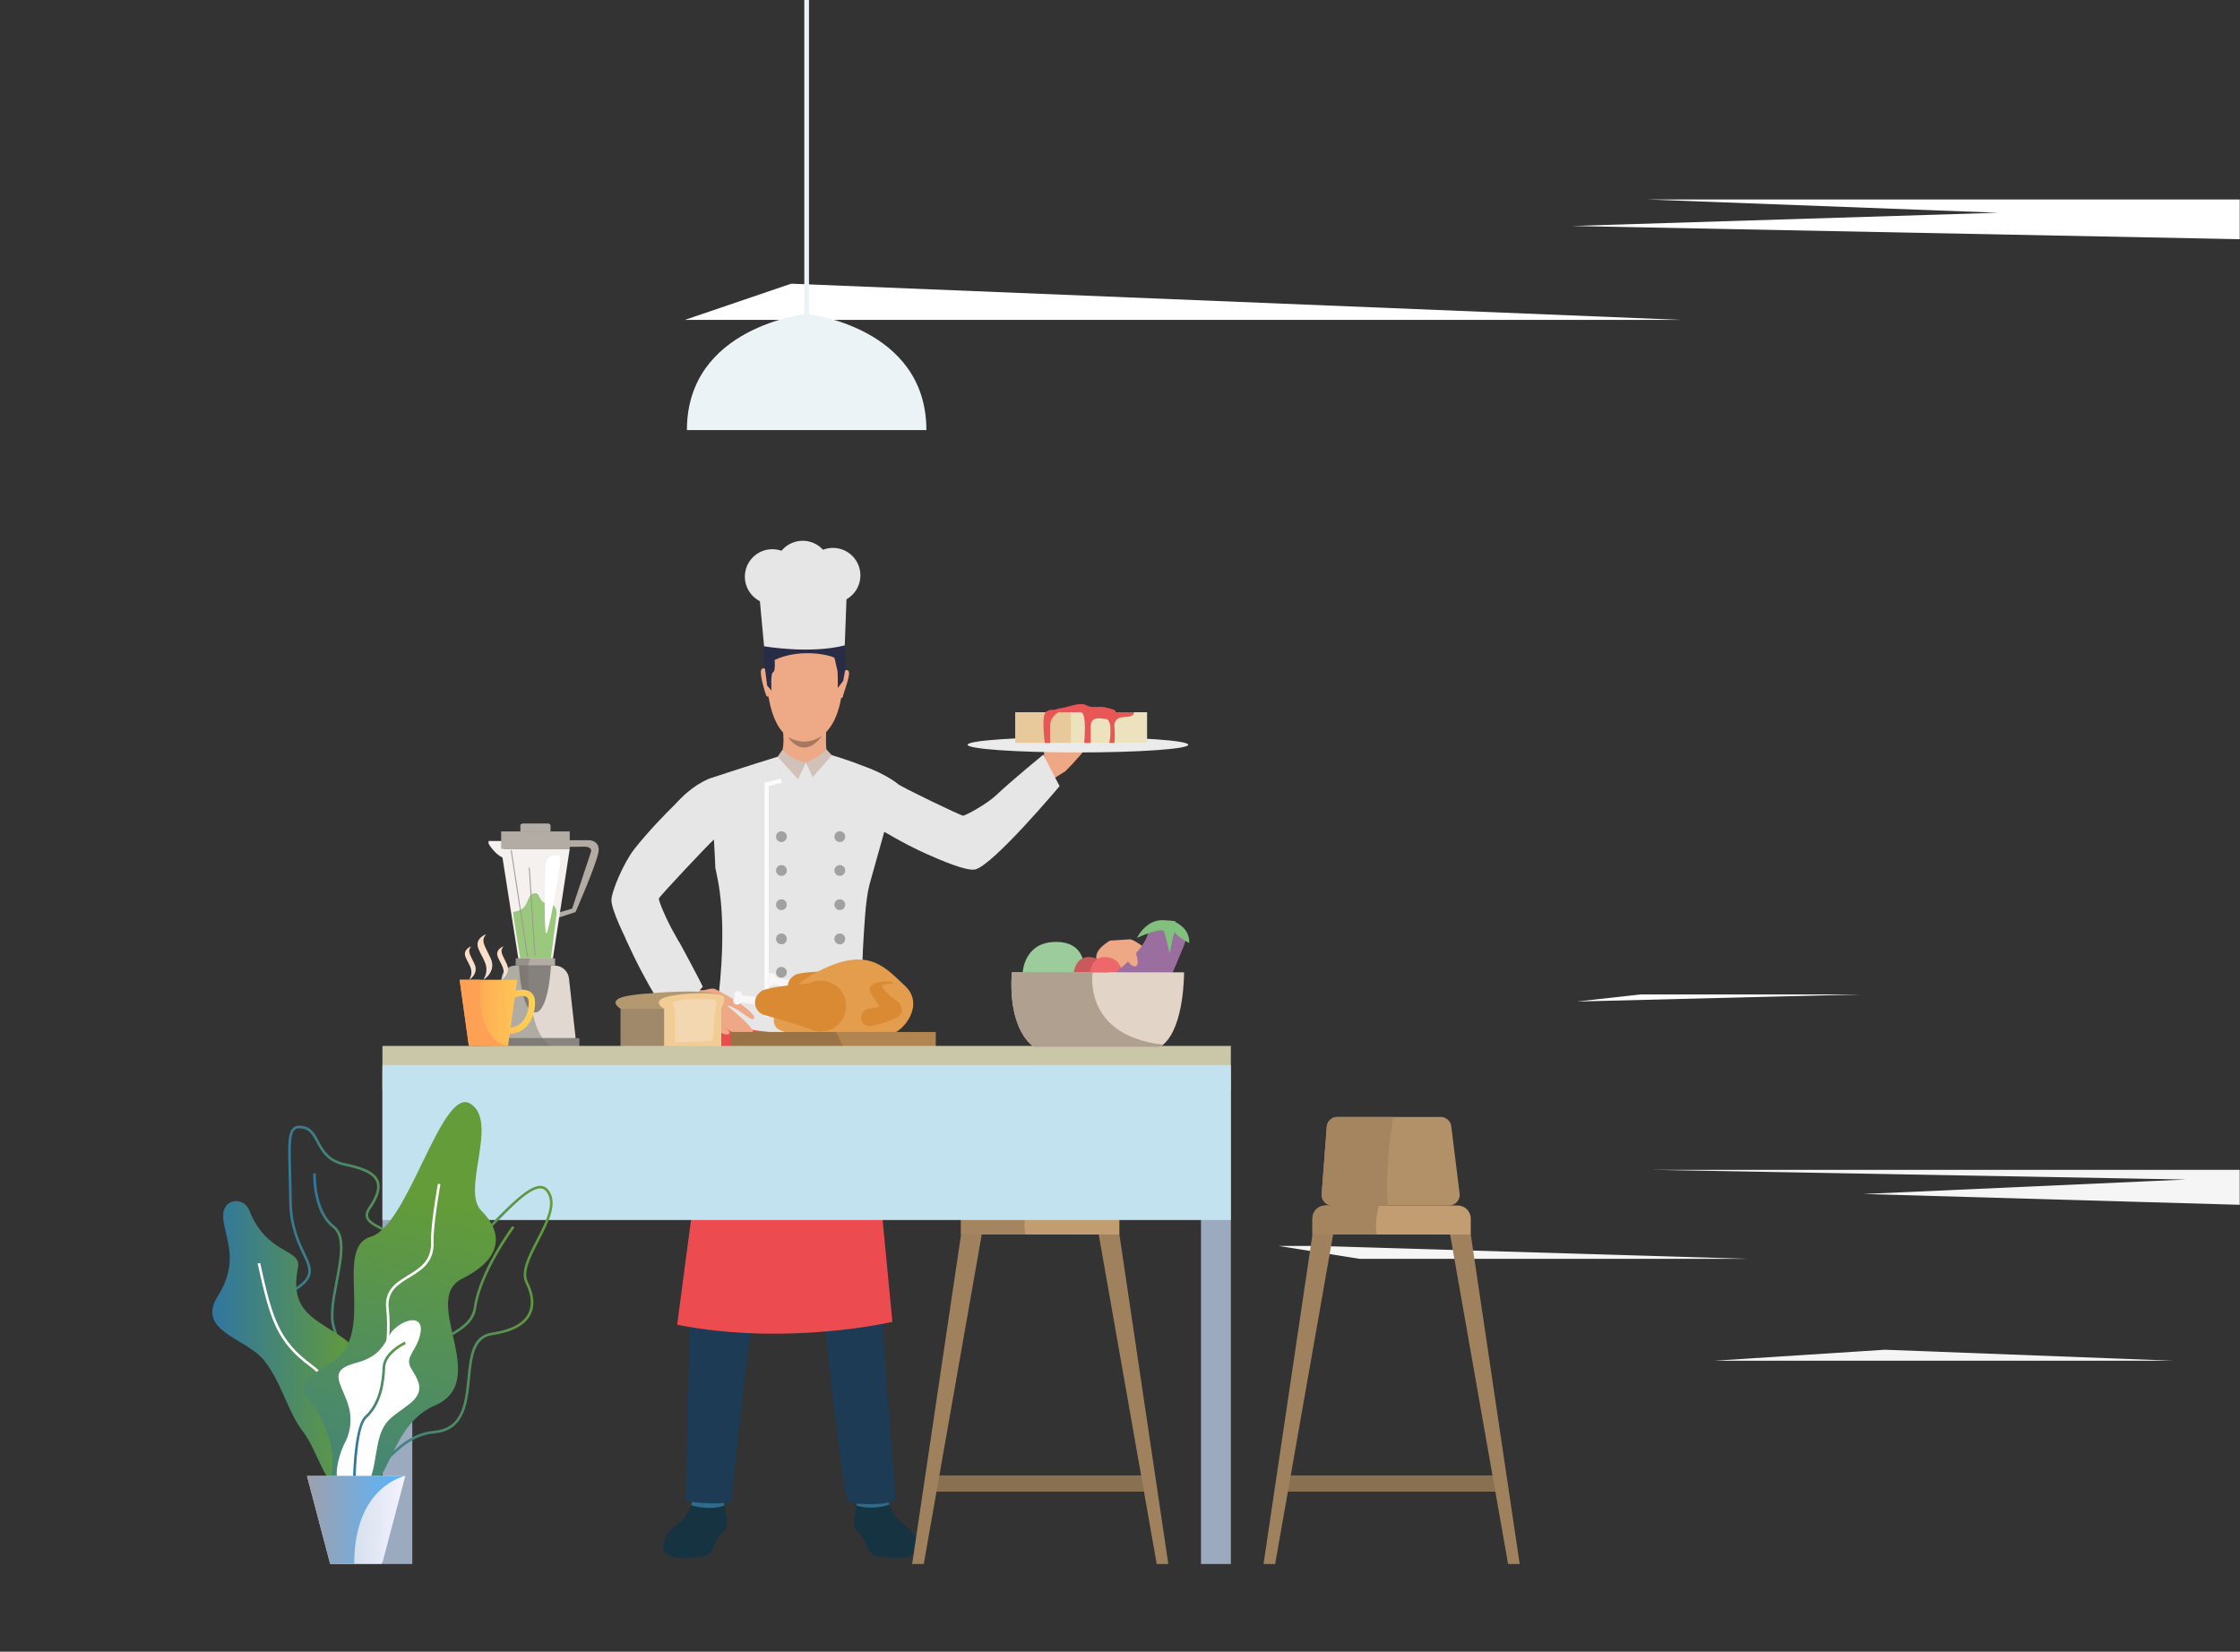
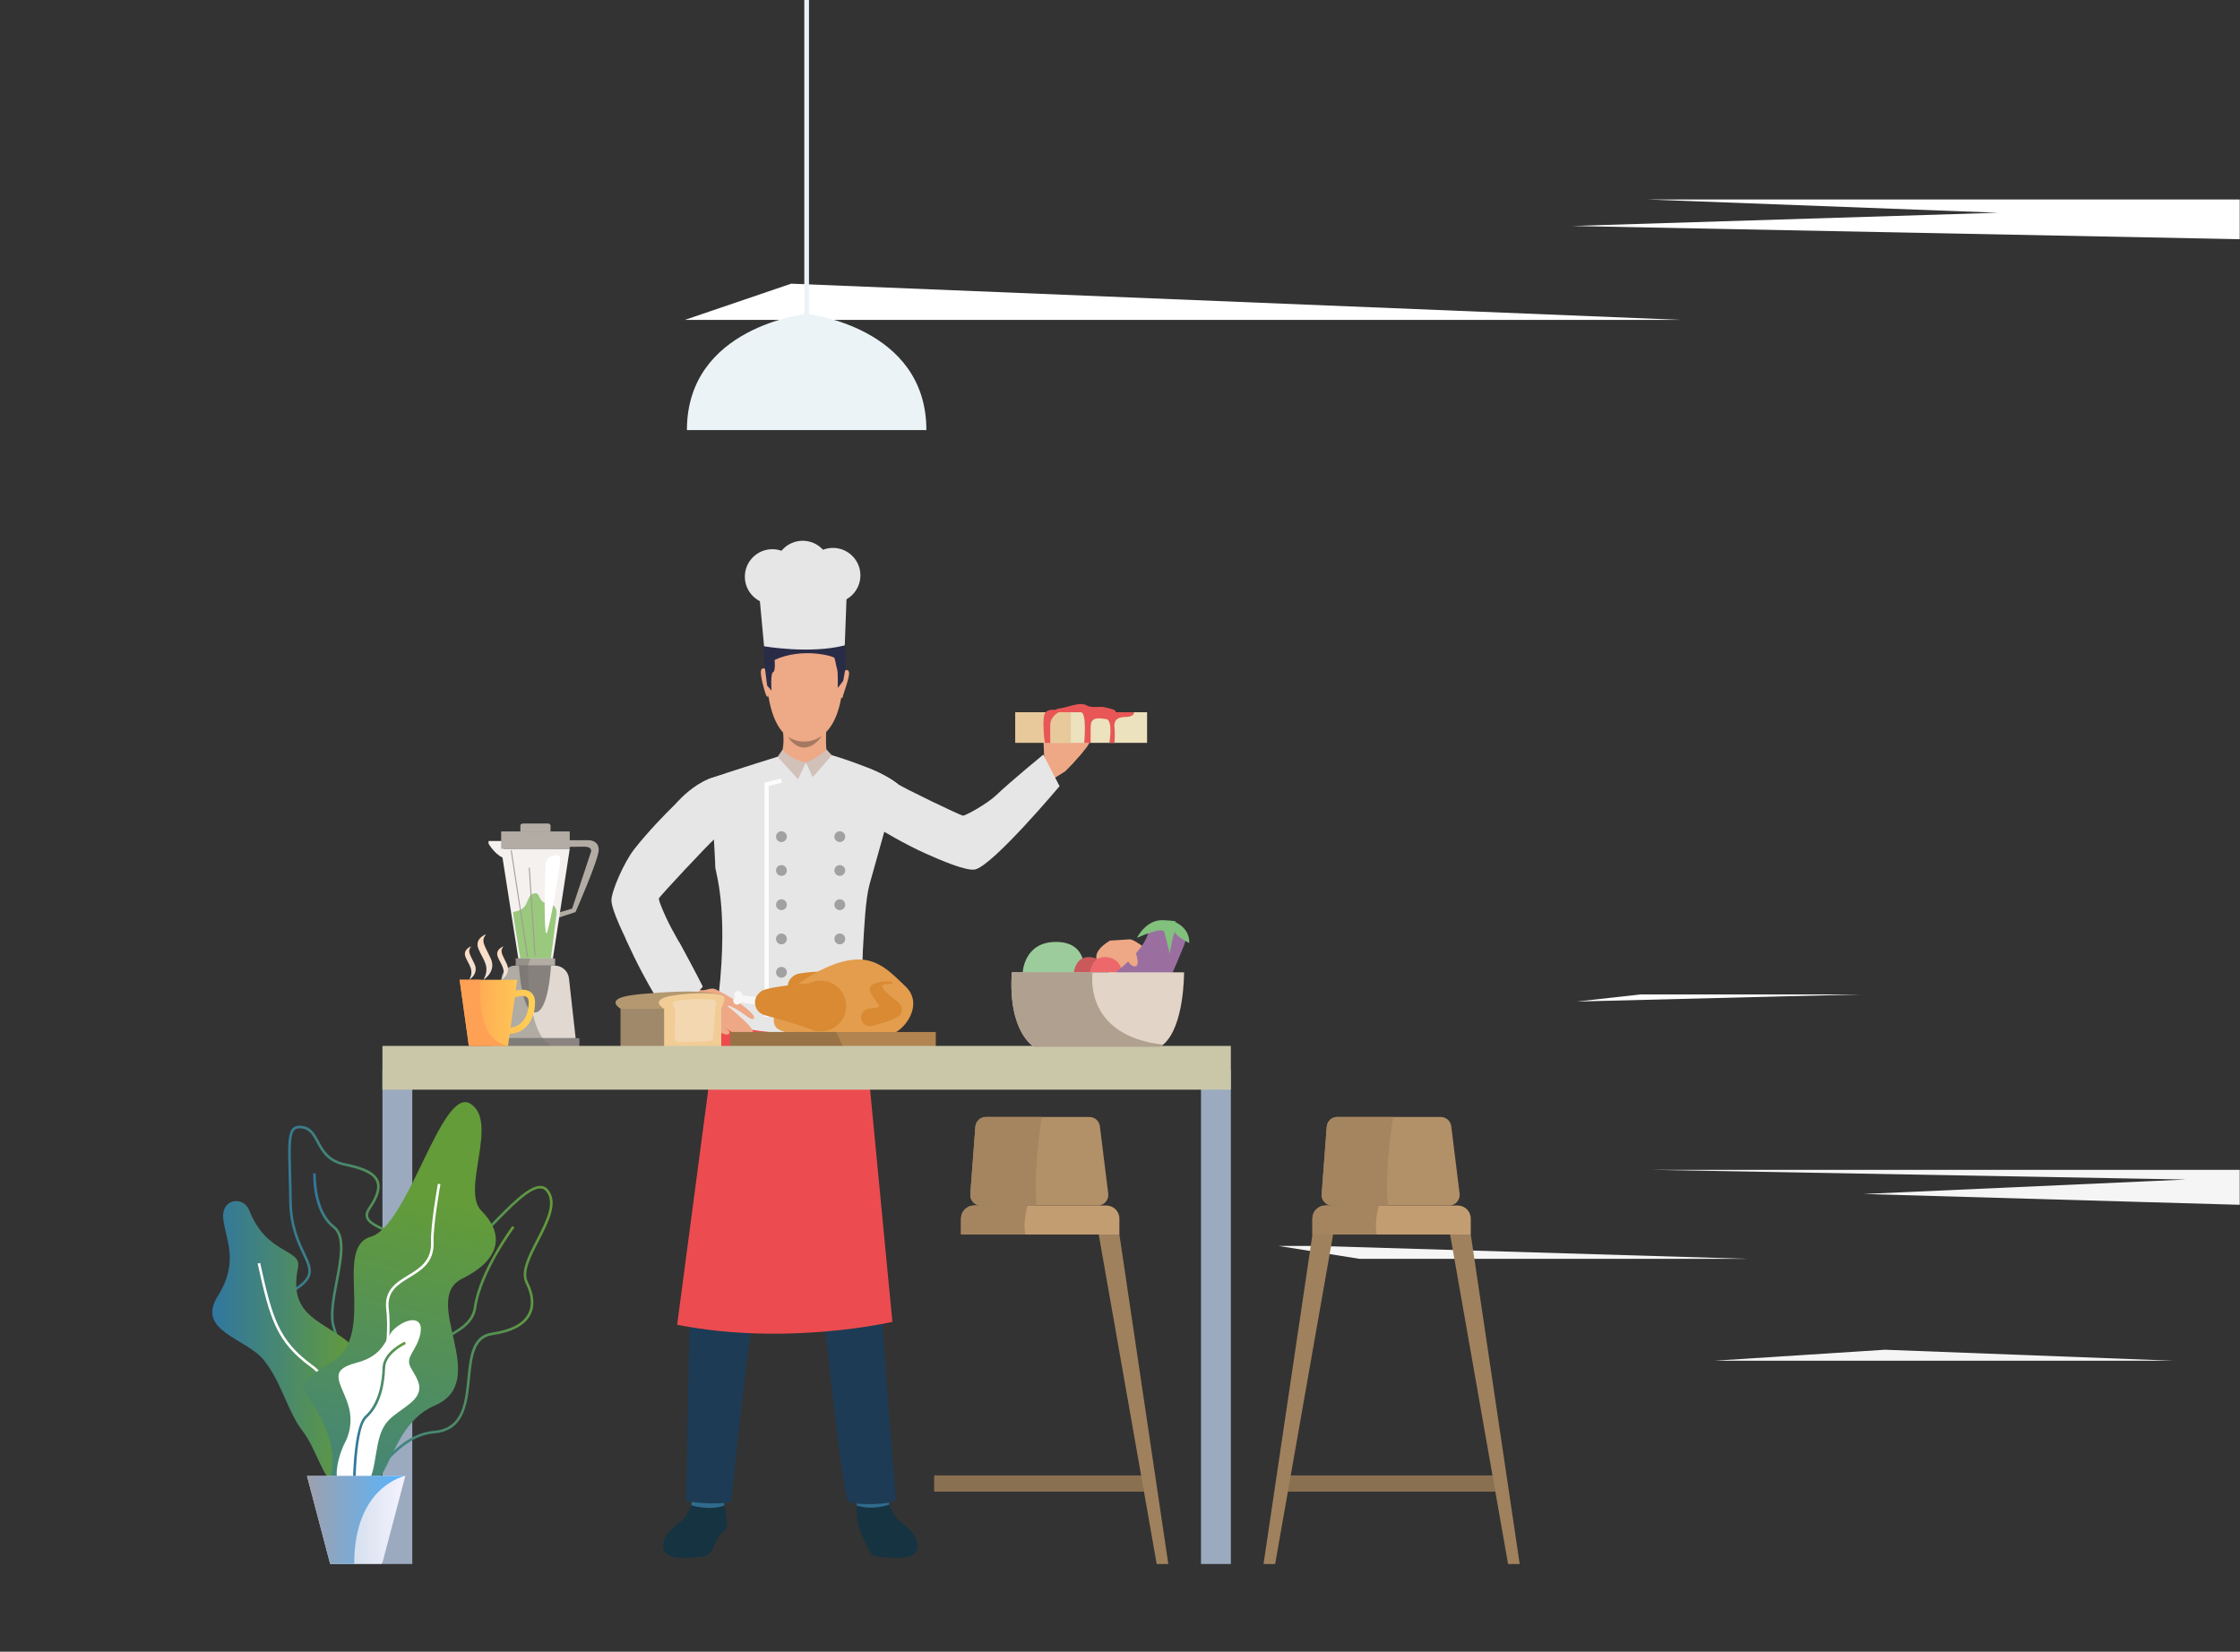
<svg xmlns="http://www.w3.org/2000/svg" width="2712" height="2000" viewBox="0 0 2712 2000" fill="none">
  <rect x="0" y="0" width="2712" height="2000" fill="#333333" stroke="none" />
  <g clip-path="url(#clip0_4283_3390)">
    <path d="M1594.82 1508.67L2117.19 1524.31H1646.07L1547.88 1508.67H1594.82Z" fill="#F5F5F5" />
    <path d="M2711.65 241.568V289.653L1903.22 273.625L2419.18 257.597L1994.84 241.568H2711.65Z" fill="white" />
    <path d="M957.877 343.504L2034.69 387.332H829.265L957.877 343.504Z" fill="white" />
    <path d="M2711.65 1416.54V1458.86L2591.19 1455.41L2256.24 1445.77L2591.19 1430.76L2646.95 1428.26L2591.19 1427.24L2000.17 1416.54H2711.65Z" fill="#F5F5F5" />
    <path d="M2075.87 1647.65L2282.05 1634.36L2631.03 1647.65H2075.87Z" fill="#F5F5F5" />
    <path d="M1986.46 1204.1H2252.64L1909.12 1212.74L1986.46 1204.1Z" fill="#FDFDFD" />
    <path d="M1289.74 933.893C1289.74 933.893 1267.74 948.357 1258.8 951.734C1249.86 955.111 1264.17 917.035 1264.17 917.035L1289.74 933.893Z" fill="#EEA886" />
    <path d="M1264.17 917.037C1264.17 917.037 1263.31 896.686 1263.27 893.574C1263.24 890.463 1268 883.201 1274.2 875.339C1280.4 867.478 1292.3 859.631 1294.02 859.773C1295.74 859.915 1297.54 859.258 1300.96 862.081C1304.37 864.904 1305.71 869.167 1305.71 869.167C1305.71 869.167 1311.55 870.669 1312.8 876.047C1312.8 876.047 1318.24 877.712 1318.66 884.052C1318.66 884.052 1323.92 885.82 1323.83 890.452C1323.83 890.452 1319.07 897.738 1318.08 900.944C1317.1 904.15 1302.38 921.627 1289.74 933.894C1289.74 933.894 1277.65 938.442 1264.17 917.037Z" fill="#EEA886" />
-     <path d="M1075.12 1818.7C1075.12 1818.7 1081.17 1833.3 1086.28 1839.09C1091.39 1844.88 1110.95 1855.23 1111.05 1872.42C1111.17 1891.06 1078.08 1885.89 1065.15 1885.2C1052.21 1884.52 1051.23 1874.56 1045.78 1864.01C1040.33 1853.45 1034.84 1855.24 1033.82 1846.73C1032.8 1838.22 1037.99 1819.16 1037.99 1819.16L1075.12 1818.7Z" fill="#163342" />
+     <path d="M1075.12 1818.7C1075.12 1818.7 1081.17 1833.3 1086.28 1839.09C1091.39 1844.88 1110.95 1855.23 1111.05 1872.42C1111.17 1891.06 1078.08 1885.89 1065.15 1885.2C1052.21 1884.52 1051.23 1874.56 1045.78 1864.01C1032.8 1838.22 1037.99 1819.16 1037.99 1819.16L1075.12 1818.7Z" fill="#163342" />
    <path d="M838.799 1818.7C838.799 1818.7 832.74 1833.3 827.632 1839.09C822.525 1844.88 802.967 1855.23 802.861 1872.42C802.746 1891.06 835.83 1885.89 848.768 1885.2C861.708 1884.52 862.687 1874.56 868.135 1864.01C873.583 1853.45 879.073 1855.24 880.095 1846.73C881.117 1838.22 875.924 1819.16 875.924 1819.16L838.799 1818.7Z" fill="#163342" />
    <path d="M838.235 1813.3L837.038 1822.7C837.038 1822.7 857.681 1829.64 876.919 1823.09L875.805 1810.83L838.235 1813.3Z" fill="#2F6B8C" />
    <path d="M1075.39 1813.3L1076.55 1821.97C1076.55 1821.97 1056.28 1829.46 1037.04 1822.91L1037.82 1810.83L1075.39 1813.3Z" fill="#2F6B8C" />
    <path d="M1067.22 1578.01C1067.22 1600.99 1084.51 1815.17 1084.51 1815.17C1082.21 1822.83 1035.26 1822.53 1027.6 1818.69C1019.94 1814.86 998.228 1601.95 996.813 1578.78C995.398 1555.6 953.921 1378.93 947.205 1379.7C940.489 1380.47 918.149 1571.57 912.786 1589.19C907.423 1606.81 885.039 1818.69 885.039 1818.69C862.868 1823.17 830.582 1817.68 830.582 1817.68C830.582 1817.68 834.571 1598.73 835.533 1592.25C836.956 1582.67 835.468 1556.83 839.367 1499.51C842.855 1448.23 855.453 1336.58 863.441 1276.11C863.727 1273.96 863.998 1271.89 864.264 1269.92C865.827 1258.15 867.002 1249.5 867.563 1245.36C867.809 1243.56 867.941 1242.61 867.941 1242.61C870.091 1241.62 872.344 1240.7 874.688 1239.86C930.799 1219.7 1039.02 1241.04 1039.02 1241.04C1039.02 1241.04 1039.08 1241.57 1039.21 1242.57C1039.35 1243.79 1039.57 1245.69 1039.87 1248.16C1040.49 1253.49 1041.42 1261.43 1042.49 1270.64C1042.49 1270.71 1042.5 1270.78 1042.51 1270.84C1042.54 1271.12 1042.57 1271.4 1042.6 1271.69C1046.38 1304.48 1051.72 1352.49 1051.21 1357.48C1050.45 1365.14 1067.22 1555.02 1067.22 1578.01Z" fill="#1D3B54" />
    <path d="M797.26 1210.97C797.26 1210.97 740.457 1112.84 740.269 1090.11C740.182 1079.61 755.1 1044.58 767.992 1028.12C772.236 1022.69 776.762 1017.28 781.281 1012.08C781.289 1012.06 781.301 1012.06 781.301 1012.06C799.352 991.294 817.33 974.044 817.33 974.044C817.33 974.044 863.665 918.936 896.282 948.972C896.282 948.972 901.925 962.046 898.091 979.79C894.771 995.158 870.783 1011.39 864.722 1016.29C858.672 1021.18 798.6 1085.23 797.751 1087.88C796.901 1090.53 807.785 1115.44 815.789 1129.28C827.205 1149.03 850.762 1194.87 850.762 1194.87L797.26 1210.97Z" fill="#E6E6E6" />
    <path d="M1282.84 951.947C1282.84 951.947 1202.86 1047.14 1180.84 1052.74C1170.65 1055.32 1138.71 1041.65 1119.65 1033.05C1113.37 1030.22 1107.03 1027.11 1100.9 1023.96C1100.88 1023.96 1100.88 1023.94 1100.88 1023.94C1076.41 1011.36 1055.38 998.007 1055.38 998.007C1055.38 998.007 990.818 966.131 1012.22 927.299C1012.22 927.299 1032.06 923.419 1049.23 929.302C1066.41 935.181 1080.66 944.503 1086.85 949.224C1093.05 953.933 1163.07 987.491 1165.84 987.685C1168.62 987.879 1194.97 973.6 1206.51 962.529C1222.98 946.737 1263.08 913.773 1263.08 913.773L1282.84 951.947Z" fill="#E6E6E6" />
    <path d="M1086.85 949.226L1056.19 1058.63C1055.19 1062.01 1054 1066.18 1052.74 1071.02L1052.69 1071.21C1052.67 1071.25 1052.66 1071.29 1052.65 1071.34C1047.8 1089.94 1046.37 1121.46 1044.58 1152.98C1043.36 1174.46 1046.14 1243.39 1046.14 1243.39C1046.14 1243.39 1002.94 1259.74 937.037 1255.58C937.037 1255.58 861.947 1268.32 867.726 1224.87C883.021 1109.84 868.063 1062.41 866.06 1050.86C866.06 1050.86 864.194 990.38 857.307 943.572C877.252 936.146 954.703 912.113 954.703 912.113L1000.92 912.617C1000.92 912.617 1062.5 929.584 1086.85 949.226Z" fill="#E6E6E6" />
    <path d="M943.872 916.206C943.872 916.206 954.069 906.138 944.487 866.361C941.963 855.852 1000.45 879.027 1000.45 879.027C1000.45 879.027 999.986 887.727 1000.04 896.446C1000.06 900.356 1000.19 904.257 1000.51 907.395C1000.75 909.754 1001.1 911.672 1001.59 912.819C1004.22 918.867 965.307 931.547 943.872 916.206Z" fill="#EEA987" />
    <path d="M1000.51 907.395C1000.51 907.395 993.873 915.77 975.747 923.342L983.893 941.125L1007.16 914.582L1000.51 907.395Z" fill="#D1C1B9" />
    <path d="M947.474 907.689C947.474 907.689 954.179 918.331 975.747 923.341L966.186 943.57L941.475 916.408L947.474 907.689Z" fill="#D1C1B9" />
    <path d="M842.74 1195.44C842.74 1195.44 845.807 1198.78 849.438 1199.12C855.708 1199.71 863.682 1193.35 869.461 1200.47C875.241 1207.58 858.202 1233.56 852.857 1236.26C847.512 1238.96 836.917 1232.03 826.652 1215.59C816.387 1199.14 842.74 1195.44 842.74 1195.44Z" fill="#EEA886" />
    <path d="M850.76 1194.87C850.76 1194.87 829.428 1219.91 809.929 1231.2C809.929 1231.2 784.992 1198.38 757.53 1136.57L822.27 1140.86C822.27 1140.86 846.479 1185.03 850.76 1194.87Z" fill="#E6E6E6" />
    <path d="M982.556 755.17C982.556 755.17 1027.75 762.795 1020.09 833.553C1012.42 904.31 972.526 898.07 969.856 897.969C967.185 897.869 929.73 898.824 927.753 812.308C927.753 812.308 927.177 748.344 982.556 755.17Z" fill="#EEA987" />
    <path d="M1021 813.553C1021 813.553 1026.02 808.311 1027.78 813.692C1029.54 819.073 1019.77 842.921 1020.38 844.003C1020.38 844.003 1019.45 846.072 1018.27 844.915C1017.09 843.757 1021 813.553 1021 813.553Z" fill="#EEA987" />
    <path d="M928.271 811.646C928.271 811.646 923.476 806.203 921.497 811.507C919.517 816.81 926.746 840.626 927.645 842.096C927.645 842.096 929.202 844.539 930.425 843.431C931.65 842.324 928.271 811.646 928.271 811.646Z" fill="#EEA987" />
    <path d="M1023.89 807.543C1022.33 817.22 1020.87 824.418 1020.87 824.418L1014.29 833.011C1014.29 833.011 1014.68 814.014 1013.67 811.034C1013.29 809.902 1012.84 807.901 1012.38 805.731C1011.63 802.143 1010.85 798.103 1010.33 796.757C1009.47 794.611 971.585 783.54 937.846 799.081C937.846 799.081 938.132 802.001 938.108 805.266C938.096 809.056 937.679 813.299 935.939 813.942C932.697 815.122 934.056 836.169 934.056 836.169L928.788 830.103C928.788 830.103 927.274 819.103 925.772 806.47C925.772 806.47 925.772 806.434 925.76 806.375C925.427 803.431 925.081 800.404 924.747 797.389C924.556 794.123 924.497 790.179 924.795 785.876V785.782C925.152 780.668 926.022 775.055 927.786 769.537C939.203 765.747 981.368 753.556 1018.73 766.415C1020.55 771.123 1021.79 775.984 1022.61 780.644C1025.22 795.077 1023.89 807.543 1023.89 807.543Z" fill="#292C47" />
    <path d="M954.057 892.409C954.057 892.409 974.323 905.937 995.299 890.799C995.299 890.799 986.766 904.561 974.358 905.157C961.949 905.753 954.057 892.409 954.057 892.409Z" fill="#A77860" />
-     <path d="M1438.68 901.817C1438.68 906.957 1378.86 911.121 1305.06 911.121C1231.27 911.121 1171.44 906.956 1171.44 901.817C1171.44 896.678 1231.27 892.512 1305.06 892.512C1378.85 892.512 1438.68 896.678 1438.68 901.817Z" fill="#EBEBEB" />
    <path d="M925.089 782.566C925.089 782.566 980.873 792.259 1022.76 781.459L1025.59 705.74C1025.59 705.74 978.99 696.806 917.951 705.74L925.089 782.566Z" fill="#E6E6E6" />
    <path d="M1041.71 696.708C1041.71 715.083 1026.81 729.979 1008.44 729.979C990.06 729.979 975.164 715.083 975.164 696.708C975.164 678.333 990.06 663.436 1008.44 663.436C1026.81 663.437 1041.71 678.333 1041.71 696.708Z" fill="#E6E6E6" />
    <path d="M1005.09 688.083C1005.09 706.458 990.195 721.354 971.819 721.354C953.444 721.354 938.548 706.458 938.548 688.083C938.548 669.708 953.444 654.811 971.819 654.811C990.195 654.81 1005.09 669.708 1005.09 688.083Z" fill="#E6E6E6" />
    <path d="M968.349 698.287C968.349 716.662 953.453 731.558 935.078 731.558C916.702 731.558 901.806 716.662 901.806 698.287C901.806 679.912 916.702 665.016 935.078 665.016C953.453 665.017 968.349 679.912 968.349 698.287Z" fill="#E6E6E6" />
    <path d="M1046.14 1243.39L1080.43 1600.63C1080.43 1600.63 952.718 1630.41 819.847 1604.09L868.445 1236.83C868.445 1236.83 943.965 1265.06 1046.14 1243.39Z" fill="#EC4C4F" />
    <path d="M867.174 1198.38C867.174 1198.38 879.302 1204.21 891.987 1212.47C903.115 1219.71 914.947 1229.93 912.972 1232.96C910.271 1237.09 901.907 1227.85 890.389 1221.46C879.785 1215.58 880.875 1218.63 880.875 1218.63C880.875 1218.63 880.611 1217.74 890.902 1226.54C901.966 1236.01 913.725 1247.6 911.333 1250.35C909.831 1252.06 909.812 1252.42 905.235 1249.69C907.525 1251.87 907.259 1252.85 906.449 1253.96C902.262 1259.73 883.845 1248.54 876.533 1244.1C882.129 1247.55 885.863 1250.72 881.148 1252.58C875.753 1254.72 850.436 1237.65 840.777 1232.47C830.241 1226.81 867.174 1198.38 867.174 1198.38Z" fill="#EEA886" />
    <path d="M930.742 1231.2H925.625V947.684L945.481 942.779L946.709 947.746L930.742 951.69V1231.2Z" fill="#FCFCFC" />
    <path d="M952.643 1013.08C952.643 1016.7 949.711 1019.63 946.095 1019.63C942.478 1019.63 939.548 1016.7 939.548 1013.08C939.548 1009.47 942.479 1006.54 946.095 1006.54C949.711 1006.54 952.643 1009.47 952.643 1013.08Z" fill="#A1A1A1" />
    <path d="M1023.31 1013.08C1023.31 1016.7 1020.38 1019.63 1016.76 1019.63C1013.14 1019.63 1010.21 1016.7 1010.21 1013.08C1010.21 1009.47 1013.14 1006.54 1016.76 1006.54C1020.38 1006.54 1023.31 1009.47 1023.31 1013.08Z" fill="#A1A1A1" />
    <path d="M952.643 1054.02C952.643 1057.64 949.711 1060.57 946.095 1060.57C942.478 1060.57 939.548 1057.64 939.548 1054.02C939.548 1050.41 942.479 1047.48 946.095 1047.48C949.711 1047.48 952.643 1050.41 952.643 1054.02Z" fill="#A1A1A1" />
    <path d="M1023.31 1054.02C1023.31 1057.64 1020.38 1060.57 1016.76 1060.57C1013.14 1060.57 1010.21 1057.64 1010.21 1054.02C1010.21 1050.41 1013.14 1047.48 1016.76 1047.48C1020.38 1047.48 1023.31 1050.41 1023.31 1054.02Z" fill="#A1A1A1" />
    <path d="M952.643 1095.47C952.643 1099.09 949.711 1102.02 946.095 1102.02C942.478 1102.02 939.548 1099.09 939.548 1095.47C939.548 1091.85 942.479 1088.92 946.095 1088.92C949.711 1088.92 952.643 1091.85 952.643 1095.47Z" fill="#A1A1A1" />
    <path d="M1023.31 1095.47C1023.31 1099.09 1020.38 1102.02 1016.76 1102.02C1013.14 1102.02 1010.21 1099.09 1010.21 1095.47C1010.21 1091.85 1013.14 1088.92 1016.76 1088.92C1020.38 1088.92 1023.31 1091.85 1023.31 1095.47Z" fill="#A1A1A1" />
    <path d="M952.643 1136.91C952.643 1140.53 949.711 1143.46 946.095 1143.46C942.478 1143.46 939.548 1140.53 939.548 1136.91C939.548 1133.3 942.479 1130.37 946.095 1130.37C949.711 1130.37 952.643 1133.3 952.643 1136.91Z" fill="#A1A1A1" />
    <path d="M1023.31 1136.91C1023.31 1140.53 1020.38 1143.46 1016.76 1143.46C1013.14 1143.46 1010.21 1140.53 1010.21 1136.91C1010.21 1133.3 1013.14 1130.37 1016.76 1130.37C1020.38 1130.37 1023.31 1133.3 1023.31 1136.91Z" fill="#A1A1A1" />
    <path d="M952.643 1177.34C952.643 1180.96 949.711 1183.89 946.095 1183.89C942.478 1183.89 939.548 1180.96 939.548 1177.34C939.548 1173.72 942.479 1170.79 946.095 1170.79C949.711 1170.79 952.643 1173.72 952.643 1177.34Z" fill="#A1A1A1" />
    <path d="M1023.31 1177.34C1023.31 1180.96 1020.38 1183.89 1016.76 1183.89C1013.14 1183.89 1010.21 1180.96 1010.21 1177.34C1010.21 1173.72 1013.14 1170.79 1016.76 1170.79C1020.38 1170.79 1023.31 1173.72 1023.31 1177.34Z" fill="#A1A1A1" />
    <path d="M1388.79 862.434H1273.04V899.498H1388.79V862.434Z" fill="#ECE2BD" />
    <path d="M1296.49 862.434H1229.12V899.498H1296.49V862.434Z" fill="#E8C99B" />
    <path d="M1276.2 862.434C1276.2 862.434 1275.08 858.712 1284.02 857.595C1292.95 856.479 1307.46 849.593 1315.09 853.874C1322.72 858.154 1329.98 854.619 1337.8 856.479C1345.61 858.341 1351.01 859.271 1351.01 862.434H1276.2Z" fill="#E85656" />
    <path d="M1351.01 862.434H1372.97C1372.97 862.434 1374.08 868.017 1361.99 868.203C1349.89 868.389 1348.59 875.306 1349.33 880.967C1350.08 886.627 1349.33 899.499 1349.33 899.499H1343.19C1343.19 899.499 1347.85 871.907 1339.29 870.707C1330.72 869.506 1320.68 867.459 1320.49 879.556C1320.3 891.652 1320.49 899.499 1320.49 899.499H1312.67C1312.67 899.499 1316.21 862.435 1308.58 862.435C1300.95 862.435 1351.01 862.434 1351.01 862.434Z" fill="#E85656" />
    <path d="M1281.84 862.433C1281.84 862.433 1271.53 867.148 1271.53 878.065C1271.53 888.983 1271.53 899.497 1271.53 899.497H1264.97C1264.97 899.497 1260.63 867.767 1265.96 862.433C1271.3 857.099 1281.84 860.448 1281.84 860.448V862.433Z" fill="#E85656" />
    <path d="M1385.02 1786.54H1130.98V1806.2H1385.02V1786.54Z" fill="#897050" />
    <path d="M1355.26 1475.53C1355.26 1466.8 1348.18 1459.73 1339.45 1459.73H1179.38C1170.65 1459.73 1163.57 1466.8 1163.57 1475.53V1494.83H1355.26V1475.53Z" fill="#C39D72" />
    <path d="M1414.5 1893.83L1355.26 1494.82H1330.25L1400.44 1893.83H1414.5Z" fill="#A0815D" />
-     <path d="M1118.42 1893.83L1188.61 1494.82H1163.6L1104.35 1893.83H1118.42Z" fill="#A0815D" />
    <path d="M1341.77 1445.34L1331.64 1363.73C1330.85 1357.31 1325.4 1352.5 1318.93 1352.5H1193.69C1186.98 1352.5 1181.42 1357.67 1180.91 1364.35L1174.77 1445.96C1174.21 1453.39 1180.09 1459.73 1187.55 1459.73H1329.06C1336.76 1459.73 1342.72 1452.98 1341.77 1445.34Z" fill="#B29068" />
    <path d="M1193.69 1352.5C1186.98 1352.5 1181.42 1357.66 1180.91 1364.35L1174.77 1445.96C1174.21 1453.39 1180.09 1459.73 1187.55 1459.73H1255.16C1251.05 1426.08 1257.74 1375.46 1261.29 1352.5H1193.69Z" fill="#A58560" />
    <path d="M1179.38 1459.73C1170.65 1459.73 1163.57 1466.8 1163.57 1475.53V1494.83H1241.51C1238.02 1479.42 1244.16 1459.73 1244.16 1459.73H1179.38Z" fill="#A58560" />
-     <path d="M976.125 1191.52L938.781 1183.51C938.806 1183.37 938.886 1183.25 938.897 1183.11C939.11 1180.53 937.193 1178.27 934.616 1178.06C932.038 1177.85 929.777 1179.76 929.564 1182.34C929.467 1183.52 929.855 1184.6 930.508 1185.48C928.977 1186.15 927.822 1187.56 927.675 1189.34C927.462 1191.92 929.379 1194.18 931.956 1194.39C933.76 1194.54 935.366 1193.61 936.266 1192.18L974.236 1200.32L976.125 1191.52Z" fill="#F7F7F7" />
    <path d="M1044.74 1176.16V1176.15L1044.73 1176.15C1041.76 1174.88 1038.56 1174.04 1035.17 1173.76C1030.25 1173.36 1025.52 1174.16 1021.23 1175.88C997.995 1175.88 965.353 1176.75 961.278 1181.48C961.263 1181.5 961.254 1181.52 961.239 1181.54C957.091 1184.09 954.143 1188.47 953.711 1193.69C953.097 1201.12 957.746 1207.74 964.529 1209.97C964.53 1209.98 964.543 1210.01 964.543 1210.01C964.543 1210.01 995.268 1220.96 1016.36 1230.54C1018.34 1231.78 1020.48 1232.79 1022.74 1233.55C1024.06 1234.2 1025.3 1234.53 1026.47 1234.58C1027.66 1234.82 1028.86 1235.01 1030.1 1235.11C1047.04 1236.51 1061.91 1223.91 1063.31 1206.97C1064.43 1193.43 1056.58 1181.23 1044.74 1176.16Z" fill="#D98A32" />
    <path d="M1076.91 1253.31C1095.61 1248.61 1119.32 1215.85 1096 1194.08C1072.67 1172.3 1053.59 1147.91 1000.58 1171.43C947.564 1194.95 927.067 1234.15 941.203 1245.47C955.338 1256.8 1042.28 1262.02 1076.91 1253.31Z" fill="#E39D4D" />
    <path d="M936.232 1209.96L898.356 1205.05C898.369 1204.9 898.438 1204.78 898.438 1204.64C898.438 1202.05 896.343 1199.96 893.756 1199.96C891.169 1199.96 889.074 1202.05 889.074 1204.64C889.074 1205.82 889.55 1206.87 890.273 1207.69C888.802 1208.48 887.767 1209.98 887.767 1211.77C887.767 1214.36 889.863 1216.45 892.449 1216.45C894.259 1216.45 895.783 1215.39 896.562 1213.89L935.074 1218.89L936.232 1209.96Z" fill="#F7F7F7" />
    <path d="M1003.35 1188.99V1188.99H1003.34C1000.28 1187.97 997.013 1187.4 993.609 1187.4C988.673 1187.4 984.025 1188.59 979.889 1190.65C956.738 1192.57 924.279 1196.12 920.607 1201.17C920.593 1201.19 920.586 1201.22 920.573 1201.24C916.649 1204.11 914.071 1208.72 914.071 1213.96C914.071 1221.42 919.249 1227.63 926.193 1229.3C926.195 1229.3 926.21 1229.33 926.21 1229.33C926.21 1229.33 957.733 1237.71 979.546 1245.53C981.622 1246.6 983.836 1247.43 986.153 1248.01C987.522 1248.55 988.781 1248.77 989.949 1248.72C991.151 1248.86 992.368 1248.96 993.609 1248.96C1010.61 1248.96 1024.39 1235.18 1024.39 1218.18C1024.39 1204.59 1015.57 1193.07 1003.35 1188.99Z" fill="#D98A32" />
    <path d="M1063.41 1232.12C1063.41 1237.89 1058.73 1242.57 1052.96 1242.57C1047.18 1242.57 1042.51 1237.89 1042.51 1232.12C1042.51 1226.34 1047.18 1221.66 1052.96 1221.66C1058.73 1221.66 1063.41 1226.34 1063.41 1232.12Z" fill="#D98A32" />
    <path d="M1091.29 1221.66C1091.29 1227.43 1086.61 1232.11 1080.84 1232.11C1075.06 1232.11 1070.38 1227.43 1070.38 1221.66C1070.38 1215.89 1075.06 1211.21 1080.84 1211.21C1086.61 1211.21 1091.29 1215.89 1091.29 1221.66Z" fill="#D98A32" />
    <path d="M1087.39 1213.52C1087.39 1213.52 1061.46 1194.45 1069.62 1192.33C1075.5 1190.81 1079.85 1191.17 1079.85 1191.17C1079.85 1191.17 1083.77 1188.99 1075.95 1188.4C1067.65 1187.78 1047.47 1190.41 1054.44 1202.55C1061.41 1214.69 1067.95 1219.48 1061.7 1220.06C1055.46 1220.64 1049.18 1221.58 1047.09 1223.47C1044.99 1225.36 1050.08 1243.48 1053.73 1242.53C1057.39 1241.58 1091.76 1234.31 1091.76 1225C1091.76 1216.07 1087.39 1213.52 1087.39 1213.52Z" fill="#D98A32" />
    <path d="M499.17 1295.51H463.031V1893.84H499.17V1295.51Z" fill="#9BAABF" />
    <path d="M1490.2 1295.51H1454.06V1893.84H1490.2V1295.51Z" fill="#9BAABF" />
    <path d="M606.75 1018.37H591.527V1021.64C591.527 1021.64 598.529 1033.81 608.364 1038.35C608.364 1038.35 612.538 1018.37 606.75 1018.37Z" fill="#F4F1EF" />
    <path d="M688.869 1184.7C687.886 1175.88 680.429 1169.21 671.554 1169.21H624.469C615.65 1169.21 608.224 1175.79 607.171 1184.55L598.449 1257.14H696.951L688.869 1184.7Z" fill="#E1D9D1" />
    <path d="M701.482 1257.14H594.296V1267.71H701.482V1257.14Z" fill="#898480" />
    <path d="M672.043 1160.52H624.469V1169.2H672.043V1160.52Z" fill="#B2ACA5" />
    <path d="M689.781 1006.76H606.75V1028.05H689.781V1006.76Z" fill="#B2ACA5" />
    <path d="M692.69 1100.26L664.635 1108.32L663.946 1115.12L696.802 1104.42C696.802 1104.42 724.88 1040.73 724.88 1029.07C724.88 1017.41 713.219 1017.41 713.219 1017.41H677.341V1025.6C677.341 1025.6 698.287 1025.22 707.723 1025.22C717.158 1025.22 715.649 1031.07 715.649 1031.07L692.69 1100.26Z" fill="#B2ACA5" />
    <path d="M689.781 1028.05H606.75L627.508 1160.52H669.401L689.781 1028.05Z" fill="#F4F1EF" />
    <path d="M666.547 1006.76C666.547 1006.76 666.547 1002.52 666.547 999.972C666.547 997.424 663.716 997.141 663.716 997.141C663.716 997.141 639.94 997.141 634.562 997.141C629.184 997.141 630.033 999.972 630.033 999.972V1006.76H666.547Z" fill="#B2ACA5" />
    <path d="M673.552 1108.82C673.552 1108.82 676.608 1095.42 663.947 1094.29C651.285 1093.16 654.326 1081.25 648.266 1081.64C642.206 1082.04 641.661 1084.1 637.132 1094.29C632.602 1104.48 621.28 1103.35 621.092 1104.67C620.903 1105.99 629.961 1160.53 629.961 1160.53H666.947L673.552 1108.82Z" fill="#9AC87D" />
    <path d="M619.508 1029.65L618.389 1029.82L638.211 1158.89L639.33 1158.72L619.508 1029.65Z" fill="#9E9892" />
    <path d="M641.359 1050.64L640.229 1050.71L647.129 1157.14L648.259 1157.06L641.359 1050.64Z" fill="#9E9892" />
    <path d="M678.391 1041.01C678.501 1036.81 675.934 1035.49 672.765 1035.43C666.342 1035.32 661.021 1040.4 660.598 1046.81C658.956 1071.74 658.935 1129.68 661.408 1130.17C664.238 1130.74 678.107 1051.77 678.391 1041.01Z" fill="white" />
    <path d="M647.7 1226.01C647.712 1226.01 647.723 1226.01 647.735 1226.01V1226.01C664.334 1225.85 667.143 1169.21 667.143 1169.21H647.735H647.666H628.258C628.258 1169.21 631.067 1225.85 647.666 1226.01V1226.01C647.677 1226.01 647.688 1226.01 647.7 1226.01Z" fill="#86817D" />
    <path d="M755.097 1267.9H820.772H837.355C837.355 1267.9 883.613 1210.08 875.924 1206.14C855.868 1195.85 784.885 1203.04 784.885 1203.04C776.818 1203.49 768.398 1204.39 760.542 1205.76C732.511 1210.68 751.507 1221.57 751.507 1221.57V1267.9H755.097Z" fill="#B49870" />
    <path d="M873.243 1267.9V1221.1C873.243 1221.1 877.644 1212.92 876.95 1207.52C876.255 1202.11 841.043 1200.85 813.012 1205.76C784.981 1210.68 803.977 1221.57 803.977 1221.57V1267.9H873.243Z" fill="#F2CC95" />
    <path d="M818.803 1261.78C822.278 1261.88 862.123 1261.41 862.818 1259.56C863.513 1257.71 865.829 1220.77 866.756 1217.81C867.683 1214.85 866.988 1210.22 862.586 1210.22C858.68 1210.22 839.999 1208.41 818.521 1211.88C815.145 1212.43 813.484 1216.29 815.409 1219.12C816.443 1220.63 817.261 1222.29 817.412 1223.88C817.877 1228.75 815.329 1261.68 818.803 1261.78Z" fill="#F2D7B0" />
    <path d="M803.977 1221.57H751.506V1267.9H803.977V1221.57Z" fill="#A0896A" />
    <path opacity="0.44" d="M641.996 1160.52H624.469V1169.2C615.65 1169.2 608.224 1175.79 607.171 1184.55L598.449 1257.14H594.297V1267.71H675.505C667.829 1267.67 661.782 1263.61 657.011 1257.14C651.114 1249.15 647.174 1237.49 644.547 1225.27C638.817 1198.59 639.324 1169.2 639.324 1169.2L641.996 1160.52Z" fill="#736F6A" />
    <path d="M1132.99 1249.64H884.185V1267.71H1132.99V1249.64Z" fill="#B18450" />
    <path d="M1012.41 1249.64H884.185V1267.71H1020.73L1012.41 1249.64Z" fill="#997345" />
    <path d="M1490.2 1266.48H463.032V1319.46H1490.2V1266.48Z" fill="#CAC7A9" />
-     <path d="M1490.2 1289.62H463.032V1477.28H1490.2V1289.62Z" fill="#C3E2F0" />
    <path d="M1343.88 1138.95C1343.88 1138.95 1364.61 1137.54 1367.78 1137.42C1370.96 1137.31 1378.49 1141.98 1386.66 1148.09C1394.84 1154.21 1403.15 1166.13 1403.06 1167.89C1402.96 1169.65 1403.67 1171.47 1400.88 1175.03C1398.1 1178.58 1393.78 1180.06 1393.78 1180.06C1393.78 1180.06 1392.4 1186.06 1386.95 1187.47C1386.95 1187.47 1385.4 1193.05 1378.94 1193.65C1378.94 1193.65 1377.28 1199.06 1372.55 1199.09C1372.55 1199.09 1365 1194.43 1361.7 1193.5C1358.41 1192.58 1344.61 1180.44 1331.77 1167.87C1331.77 1167.87 1315.8 1155.92 1343.88 1138.95Z" fill="#EEA886" />
    <path d="M1278.56 1140.53C1239.64 1140.53 1238.25 1177.36 1238.25 1177.36H1312.61C1312.61 1177.36 1317.48 1140.53 1278.56 1140.53Z" fill="#9CCC9B" />
    <path d="M1320.26 1158.95C1302.19 1157.21 1300.1 1177.36 1300.1 1177.36H1339.02C1339.02 1177.36 1338.33 1160.68 1320.26 1158.95Z" fill="#CA595B" />
    <path d="M1339.72 1158.95C1321.65 1157.21 1319.56 1177.36 1319.56 1177.36H1358.48C1358.48 1177.36 1357.79 1160.68 1339.72 1158.95Z" fill="#EC686B" />
    <path d="M1433.54 1144.7C1446.75 1112.04 1393.92 1106.48 1390.45 1128.02C1386.97 1149.57 1350.84 1177.36 1350.84 1177.36L1414.08 1189.87C1414.08 1189.87 1420.33 1177.36 1433.54 1144.7Z" fill="#9A6FA0" />
    <path d="M1408.19 1114.23C1387.36 1113.28 1376.55 1135.63 1376.55 1135.63C1376.55 1135.63 1407.48 1121.6 1409.56 1128.38C1411.65 1135.16 1416.16 1154.78 1416.16 1154.78C1416.16 1154.78 1421.38 1124.46 1422.82 1129.21C1424.26 1133.96 1439.79 1141.94 1439.79 1141.94C1440.84 1123.74 1422.82 1116.48 1422.82 1116.48C1422.82 1116.48 1429.02 1115.18 1408.19 1114.23Z" fill="#82C07E" />
    <path d="M1252.15 1267.71H1404.35C1405.69 1266.9 1406.97 1265.98 1408.19 1264.96C1434.17 1243.3 1433.54 1177.36 1433.54 1177.36H1225.05C1220.18 1250.34 1252.15 1267.71 1252.15 1267.71Z" fill="#E2D4C6" />
    <path d="M1225.05 1177.36C1220.18 1250.34 1252.15 1267.71 1252.15 1267.71H1404.35C1405.69 1266.9 1406.97 1265.98 1408.19 1264.96C1310.04 1253.82 1322.88 1177.36 1322.88 1177.36H1225.05Z" fill="#AFA090" />
    <path d="M1368.5 1137.82C1368.5 1137.82 1376.7 1153.58 1377.39 1164.16C1377.55 1166.55 1377.27 1168.89 1375.11 1169.94C1372.95 1170.99 1368.69 1169.19 1364.79 1162.54C1360.89 1155.9 1352.8 1149.09 1352.8 1149.09C1352.8 1149.09 1350.79 1141.08 1368.5 1137.82Z" fill="#EEA886" />
    <path d="M641.829 1200.88C636.605 1197.41 629.392 1198.24 624.394 1199.49L626.218 1186.38H556.489L567.653 1266.48H615.064L616.11 1259L617.111 1251.81C624.287 1251.66 630.731 1249.14 635.912 1244.39C643.451 1237.49 647.775 1226.37 647.775 1213.87C647.774 1206.4 644.541 1202.69 641.829 1200.88ZM630.774 1238.78C627.236 1242.02 623.01 1243.81 618.175 1244.15L623.241 1207.76C626.962 1206.49 634.026 1204.83 637.617 1207.22C638.248 1207.64 640.166 1208.91 640.166 1213.87C640.167 1224.23 636.743 1233.31 630.774 1238.78Z" fill="url(#paint0_linear_4283_3390)" />
    <path d="M615.063 1266.48H567.652L556.488 1186.38H582.162C582.163 1186.38 572.94 1258.68 615.063 1266.48Z" fill="url(#paint1_linear_4283_3390)" />
    <path d="M588.573 1131.23C588.573 1131.23 573.909 1136.11 579.34 1149.15C584.77 1162.18 594.117 1170.39 585.313 1186.38C585.313 1186.38 601.606 1176.57 594.003 1160.28C586.4 1143.99 581.784 1139.37 588.573 1131.23Z" fill="url(#paint2_linear_4283_3390)" />
    <path d="M609.597 1145.92C609.597 1145.92 598.841 1149.51 602.825 1159.07C606.808 1168.63 613.664 1174.65 607.207 1186.38C607.207 1186.38 619.158 1179.19 613.581 1167.23C608.003 1155.28 604.617 1151.9 609.597 1145.92Z" fill="url(#paint3_linear_4283_3390)" />
    <path d="M570.495 1145.92C570.495 1145.92 559.739 1149.51 563.723 1159.07C567.707 1168.63 574.562 1174.65 568.105 1186.38C568.105 1186.38 580.056 1179.19 574.478 1167.23C568.901 1155.28 565.515 1151.9 570.495 1145.92Z" fill="url(#paint4_linear_4283_3390)" />
    <path d="M414.257 1812.4C403.099 1761.39 427.215 1748.66 450.538 1736.35C469.598 1726.29 487.602 1716.79 486.642 1686.73C485.37 1646.88 512.517 1632.38 536.468 1619.59C554.287 1610.07 571.118 1601.08 573.629 1582.95C579.67 1539.32 619.914 1485.09 620.319 1484.54L622.818 1486.41C622.417 1486.95 582.651 1540.55 576.72 1583.38C573.991 1603.09 556.479 1612.44 537.938 1622.34C513.659 1635.31 488.551 1648.72 489.761 1686.63C490.783 1718.64 471.064 1729.05 451.994 1739.11C428.677 1751.42 406.654 1763.04 417.305 1811.73L414.257 1812.4Z" fill="url(#paint5_linear_4283_3390)" />
    <path d="M426.51 1799.4C425.975 1799.4 425.44 1799.38 424.899 1799.34C414.812 1798.59 404.924 1790.93 393.782 1775.22L393.084 1774.24L393.863 1773.31C394.045 1773.1 411.905 1751.33 405.346 1710.47C403.815 1700.93 401.77 1693.63 400.127 1687.77C397.73 1679.22 396.145 1673.57 398.799 1669.06C402.166 1663.34 411.268 1660.34 436.913 1654.23C464.223 1647.73 473.353 1616.96 481.409 1589.82C488.995 1564.25 496.181 1540.14 517.429 1540.88C536.956 1541.63 566.609 1511.03 592.77 1484.06C617.046 1459.04 639.958 1435.46 654.607 1435.92C658.127 1436.05 661.095 1437.53 663.43 1440.31C676.49 1455.86 664.306 1479.46 652.524 1502.27C642.471 1521.74 632.977 1540.13 639.088 1552.25C646.768 1567.49 647.842 1581.28 642.196 1592.12C635.514 1604.96 619.939 1613.23 595.903 1616.72C573.922 1619.9 571.547 1643.87 569.031 1669.25C566.096 1698.87 562.769 1732.43 525.888 1735.62C498.5 1737.99 480.038 1757.22 463.749 1774.18C450.799 1787.67 439.54 1799.4 426.51 1799.4ZM397.003 1774.36C407.153 1788.42 416.36 1795.58 425.129 1796.23C437.388 1797.14 448.561 1785.5 461.5 1772.02C478.169 1754.66 497.063 1734.99 525.621 1732.52C559.92 1729.55 562.973 1698.74 565.927 1668.94C568.566 1642.32 571.059 1617.16 595.456 1613.63C618.442 1610.3 633.237 1602.58 639.429 1590.68C644.593 1580.77 643.511 1567.96 636.302 1553.66C629.474 1540.11 639.324 1521.04 649.752 1500.84C661.066 1478.93 672.764 1456.28 661.041 1442.32C659.273 1440.21 657.132 1439.14 654.496 1439.05C641.254 1438.6 618.79 1461.72 595.01 1486.24C567.45 1514.65 538.96 1544.02 518.112 1544.02C517.844 1544.02 517.58 1544.01 517.315 1544C498.473 1543.3 491.948 1565.28 484.401 1590.7C476.105 1618.66 466.702 1650.35 437.637 1657.27C414.446 1662.79 404.298 1665.87 401.49 1670.64C399.51 1674.01 400.874 1678.87 403.133 1686.93C404.798 1692.87 406.869 1700.25 408.428 1709.97C414.523 1747.95 400.532 1769.61 397.003 1774.36Z" fill="url(#paint6_linear_4283_3390)" />
    <path d="M427.648 1788.71C427.284 1788.71 426.92 1788.69 426.553 1788.66C410.01 1787.16 397.288 1750.91 384.986 1715.87C379.15 1699.24 373.638 1683.54 368.27 1673.46C364.106 1665.64 358.815 1657.49 353.698 1649.6C340.069 1628.6 325.977 1606.89 330.562 1587.84C332.974 1577.81 340.169 1569.47 352.557 1562.33C379.668 1546.71 375.497 1537.89 366.36 1518.55C359.653 1504.36 350.468 1484.93 350.114 1454.36C349.962 1441.22 349.656 1429.85 349.388 1419.83C348.522 1387.6 348.089 1371.43 354.97 1365.57C357.819 1363.15 361.806 1362.53 367.513 1363.61C377.271 1365.47 381.491 1373.35 385.959 1381.69C391.659 1392.33 398.119 1404.4 417.619 1408.48C435.915 1412.31 453.515 1417.53 458.372 1429.68C461.787 1438.23 458.555 1449.48 448.489 1464.06C446.047 1467.59 445.21 1470.6 445.928 1473.25C447.52 1479.12 456.639 1483.37 467.197 1488.3C482.22 1495.31 500.918 1504.03 506.211 1522.1C510.478 1536.66 505.54 1554.82 491.116 1577.62C456.992 1631.55 458.365 1668.13 459.574 1700.4C460.471 1724.31 461.318 1746.9 446.898 1772.13C440.533 1783.27 434.224 1788.71 427.648 1788.71ZM362.626 1366.22C360.189 1366.22 358.355 1366.79 356.991 1367.95C351.247 1372.84 351.695 1389.5 352.506 1419.74C352.775 1429.78 353.081 1441.15 353.233 1454.32C353.579 1484.21 362.595 1503.29 369.179 1517.22C378.245 1536.4 383.717 1547.98 354.113 1565.04C342.507 1571.72 335.795 1579.42 333.594 1588.56C329.323 1606.31 343.044 1627.46 356.314 1647.9C361.467 1655.84 366.796 1664.05 371.022 1671.99C376.502 1682.28 382.052 1698.09 387.928 1714.83C399.346 1747.36 412.289 1784.23 426.834 1785.55C432.386 1786.05 438.223 1781.02 444.186 1770.59C458.164 1746.12 457.372 1724.99 456.454 1700.51C455.226 1667.79 453.836 1630.7 488.477 1575.95C502.393 1553.95 507.215 1536.62 503.215 1522.97C498.318 1506.26 481.082 1498.22 465.875 1491.13C454.613 1485.87 444.888 1481.33 442.914 1474.06C441.94 1470.47 442.923 1466.62 445.918 1462.28C455.345 1448.63 458.47 1438.34 455.472 1430.84C451.149 1420.02 433.587 1415.01 416.978 1411.53C396.053 1407.15 388.929 1393.85 383.205 1383.16C378.921 1375.17 375.221 1368.26 366.927 1366.68C365.32 1366.37 363.892 1366.22 362.626 1366.22Z" fill="url(#paint7_linear_4283_3390)" />
    <path d="M427.974 1808.05L424.999 1807.11C441.678 1754.4 411.511 1636.13 402.519 1607.34C398.098 1593.19 402.184 1571.89 406.135 1551.28C411.238 1524.67 416.516 1497.15 403.059 1486.84C377.789 1467.46 379.12 1422.65 379.189 1420.75L382.308 1420.86C382.292 1421.31 380.973 1465.97 404.958 1484.36C419.943 1495.85 414.482 1524.33 409.2 1551.87C405.321 1572.1 401.31 1593.01 405.498 1606.42C416.617 1642.01 444.614 1755.46 427.974 1808.05Z" fill="url(#paint8_linear_4283_3390)" />
    <path d="M301.832 1465.66C294.889 1448.04 267.773 1450.71 270.265 1475.63C272.757 1500.55 290.202 1527.13 263.62 1569.5C237.037 1611.87 297.679 1620.17 319.277 1646.76C340.876 1673.34 348.352 1709.89 366.628 1733.15C384.903 1756.41 397.364 1812.06 412.316 1791.3C427.269 1770.53 413.195 1743.52 414.857 1706.14C416.519 1668.76 449.791 1645.09 416.517 1621C383.242 1596.91 349.782 1589.53 360.767 1535.19C365.611 1511.22 323.43 1520.49 301.832 1465.66Z" fill="url(#paint9_linear_4283_3390)" />
    <path d="M436.527 1796.11C436.345 1795 417.869 1685.5 376.509 1655.5C334.329 1624.89 326.669 1596.62 311.937 1529.96L314.984 1529.29C329.534 1595.13 337.084 1623.04 378.34 1652.97C420.737 1683.73 438.854 1791.05 439.604 1795.6L436.527 1796.11Z" fill="white" />
    <path d="M399.207 1792.18C399.207 1792.18 411.499 1761.79 389.131 1718.59C366.765 1675.38 348.658 1682.03 402.576 1648.8C456.493 1615.56 402.914 1510.88 448.813 1497.59C494.712 1484.29 534.592 1314.86 569.486 1336.43C604.38 1358.01 557.854 1441.09 582.779 1466.02C607.704 1490.94 611.027 1522.66 559.516 1548.34C508.004 1574.02 596.072 1672.06 526.283 1701.97C456.494 1731.88 476.514 1849.16 399.207 1792.18Z" fill="url(#paint10_linear_4283_3390)" />
    <path d="M420.526 1824.42C420.448 1824.03 412.944 1785.11 436.655 1734.83C460.809 1683.6 472.37 1627.6 467.58 1585.03C464.986 1561.97 479.757 1552.95 494.041 1544.23C508.105 1535.64 522.648 1526.76 521.846 1504.05C521.122 1483.53 529.807 1435.42 530.178 1433.38L533.249 1433.94C533.159 1434.43 524.253 1483.75 524.965 1503.94C525.831 1528.48 510.497 1537.84 495.668 1546.9C481.599 1555.49 468.31 1563.6 470.681 1584.68C475.533 1627.81 463.868 1684.43 439.477 1736.16C416.236 1785.45 423.508 1823.42 423.584 1823.8L420.526 1824.42Z" fill="white" />
    <path d="M476.92 1609.68C492.592 1595.13 513.32 1593.03 509.002 1614.62C504.683 1636.21 489.876 1642.38 497.279 1655.96C504.683 1669.53 517.022 1683.1 496.045 1699.76C475.068 1716.42 463.346 1718.27 457.176 1749.74C451.007 1781.2 452.241 1802.69 425.094 1804.03C397.948 1805.37 408.435 1765.78 417.073 1747.88C417.073 1747.88 430.029 1727.47 421.392 1700.66C412.755 1673.85 396.097 1659.37 431.264 1650.26C466.432 1641.15 466.354 1619.5 476.92 1609.68Z" fill="white" />
    <path d="M427.058 1824.14C426.97 1820.29 425.105 1729.65 442.058 1714.4C459.373 1698.81 462.7 1671.28 463.141 1656.25C463.717 1636.67 489.013 1625.05 490.089 1624.56L491.372 1627.41C491.126 1627.52 466.779 1638.72 466.261 1656.34C465.703 1675.31 461.413 1701.17 444.145 1716.72C428.247 1731.02 430.157 1823.14 430.178 1824.07L427.058 1824.14Z" fill="url(#paint11_linear_4283_3390)" />
    <path d="M490.73 1787.15L462.609 1893.84H399.765L371.643 1787.15H490.73Z" fill="url(#paint12_linear_4283_3390)" />
    <path d="M490.73 1787.15C490.73 1787.15 428.821 1798.77 428.821 1893.84H399.764L371.643 1787.15H490.73Z" fill="url(#paint13_linear_4283_3390)" />
    <path d="M1810.43 1786.54H1556.39V1806.2H1810.43V1786.54Z" fill="#897050" />
    <path d="M1780.67 1475.53C1780.67 1466.8 1773.59 1459.73 1764.87 1459.73H1604.79C1596.06 1459.73 1588.98 1466.8 1588.98 1475.53V1494.83H1780.67V1475.53Z" fill="#C39D72" />
    <path d="M1839.91 1893.83L1780.67 1494.82H1755.66L1825.85 1893.83H1839.91Z" fill="#A0815D" />
    <path d="M1543.83 1893.83L1614.02 1494.82H1589.01L1529.77 1893.83H1543.83Z" fill="#A0815D" />
    <path d="M1767.19 1445.34L1757.06 1363.73C1756.26 1357.31 1750.81 1352.5 1744.34 1352.5H1619.1C1612.4 1352.5 1606.83 1357.67 1606.32 1364.35L1600.18 1445.96C1599.62 1453.39 1605.5 1459.73 1612.96 1459.73H1754.47C1762.17 1459.73 1768.13 1452.98 1767.19 1445.34Z" fill="#B29068" />
    <path d="M1619.1 1352.5C1612.4 1352.5 1606.83 1357.66 1606.32 1364.35L1600.18 1445.96C1599.62 1453.39 1605.5 1459.73 1612.96 1459.73H1680.57C1676.46 1426.08 1683.15 1375.46 1686.7 1352.5H1619.1Z" fill="#A58560" />
    <path d="M1604.79 1459.73C1596.06 1459.73 1588.98 1466.8 1588.98 1475.53V1494.83H1666.92C1663.43 1479.42 1669.57 1459.73 1669.57 1459.73H1604.79Z" fill="#A58560" />
    <path d="M979.446 0H973.79V434.201H979.446V0Z" fill="#EBF3F7" />
    <path d="M831.654 520.745C831.654 395.255 976.617 380.109 976.617 380.109C976.617 380.109 1121.58 395.256 1121.58 520.745H831.654Z" fill="#EBF3F7" />
  </g>
  <defs>
    <linearGradient id="paint0_linear_4283_3390" x1="556.489" y1="1226.43" x2="647.774" y2="1226.43" gradientUnits="userSpaceOnUse">
      <stop stop-color="#FF9F55" />
      <stop offset="1" stop-color="#FFD255" />
    </linearGradient>
    <linearGradient id="paint1_linear_4283_3390" x1="559.275" y1="1274.97" x2="593.191" y2="1212.85" gradientUnits="userSpaceOnUse">
      <stop stop-color="#FFA155" />
      <stop offset="1" stop-color="#FFA155" />
    </linearGradient>
    <linearGradient id="paint2_linear_4283_3390" x1="570.795" y1="1186.9" x2="592.731" y2="1146.72" gradientUnits="userSpaceOnUse">
      <stop offset="0.005" stop-color="#E6E6E6" />
      <stop offset="1" stop-color="#FFDCC2" />
    </linearGradient>
    <linearGradient id="paint3_linear_4283_3390" x1="596.556" y1="1186.76" x2="612.647" y2="1157.29" gradientUnits="userSpaceOnUse">
      <stop offset="0.005" stop-color="#E6E6E6" />
      <stop offset="1" stop-color="#FFDCC2" />
    </linearGradient>
    <linearGradient id="paint4_linear_4283_3390" x1="557.454" y1="1186.76" x2="573.545" y2="1157.29" gradientUnits="userSpaceOnUse">
      <stop offset="0.005" stop-color="#E6E6E6" />
      <stop offset="1" stop-color="#FFDCC2" />
    </linearGradient>
    <linearGradient id="paint5_linear_4283_3390" x1="411.447" y1="1648.47" x2="622.819" y2="1648.47" gradientUnits="userSpaceOnUse">
      <stop stop-color="#3076A1" />
      <stop offset="1" stop-color="#639C38" />
    </linearGradient>
    <linearGradient id="paint6_linear_4283_3390" x1="393.083" y1="1617.66" x2="669.063" y2="1617.66" gradientUnits="userSpaceOnUse">
      <stop stop-color="#3076A1" />
      <stop offset="1" stop-color="#639C38" />
    </linearGradient>
    <linearGradient id="paint7_linear_4283_3390" x1="329.678" y1="1575.91" x2="507.691" y2="1575.91" gradientUnits="userSpaceOnUse">
      <stop stop-color="#3076A1" />
      <stop offset="1" stop-color="#639C38" />
    </linearGradient>
    <linearGradient id="paint8_linear_4283_3390" x1="379.157" y1="1614.4" x2="433.13" y2="1614.4" gradientUnits="userSpaceOnUse">
      <stop stop-color="#3076A1" />
      <stop offset="1" stop-color="#639C38" />
    </linearGradient>
    <linearGradient id="paint9_linear_4283_3390" x1="257" y1="1625.09" x2="431.244" y2="1625.09" gradientUnits="userSpaceOnUse">
      <stop stop-color="#3076A1" />
      <stop offset="1" stop-color="#639C38" />
    </linearGradient>
    <linearGradient id="paint10_linear_4283_3390" x1="373.669" y1="2019.88" x2="520.268" y2="1449.78" gradientUnits="userSpaceOnUse">
      <stop stop-color="#3076A1" />
      <stop offset="1" stop-color="#639C38" />
    </linearGradient>
    <linearGradient id="paint11_linear_4283_3390" x1="426.956" y1="1724.35" x2="491.372" y2="1724.35" gradientUnits="userSpaceOnUse">
      <stop stop-color="#3076A1" />
      <stop offset="1" stop-color="#639C38" />
    </linearGradient>
    <linearGradient id="paint12_linear_4283_3390" x1="371.643" y1="1840.49" x2="490.731" y2="1840.49" gradientUnits="userSpaceOnUse">
      <stop stop-color="#BAD0DE" />
      <stop offset="1" stop-color="#F5F2FF" />
    </linearGradient>
    <linearGradient id="paint13_linear_4283_3390" x1="371.643" y1="1840.49" x2="490.731" y2="1840.49" gradientUnits="userSpaceOnUse">
      <stop stop-color="#9FA0AD" />
      <stop offset="0.995" stop-color="#55B5FF" />
    </linearGradient>
    <clipPath id="clip0_4283_3390">
      <rect width="2711.66" height="2000" fill="white" />
    </clipPath>
  </defs>
</svg>